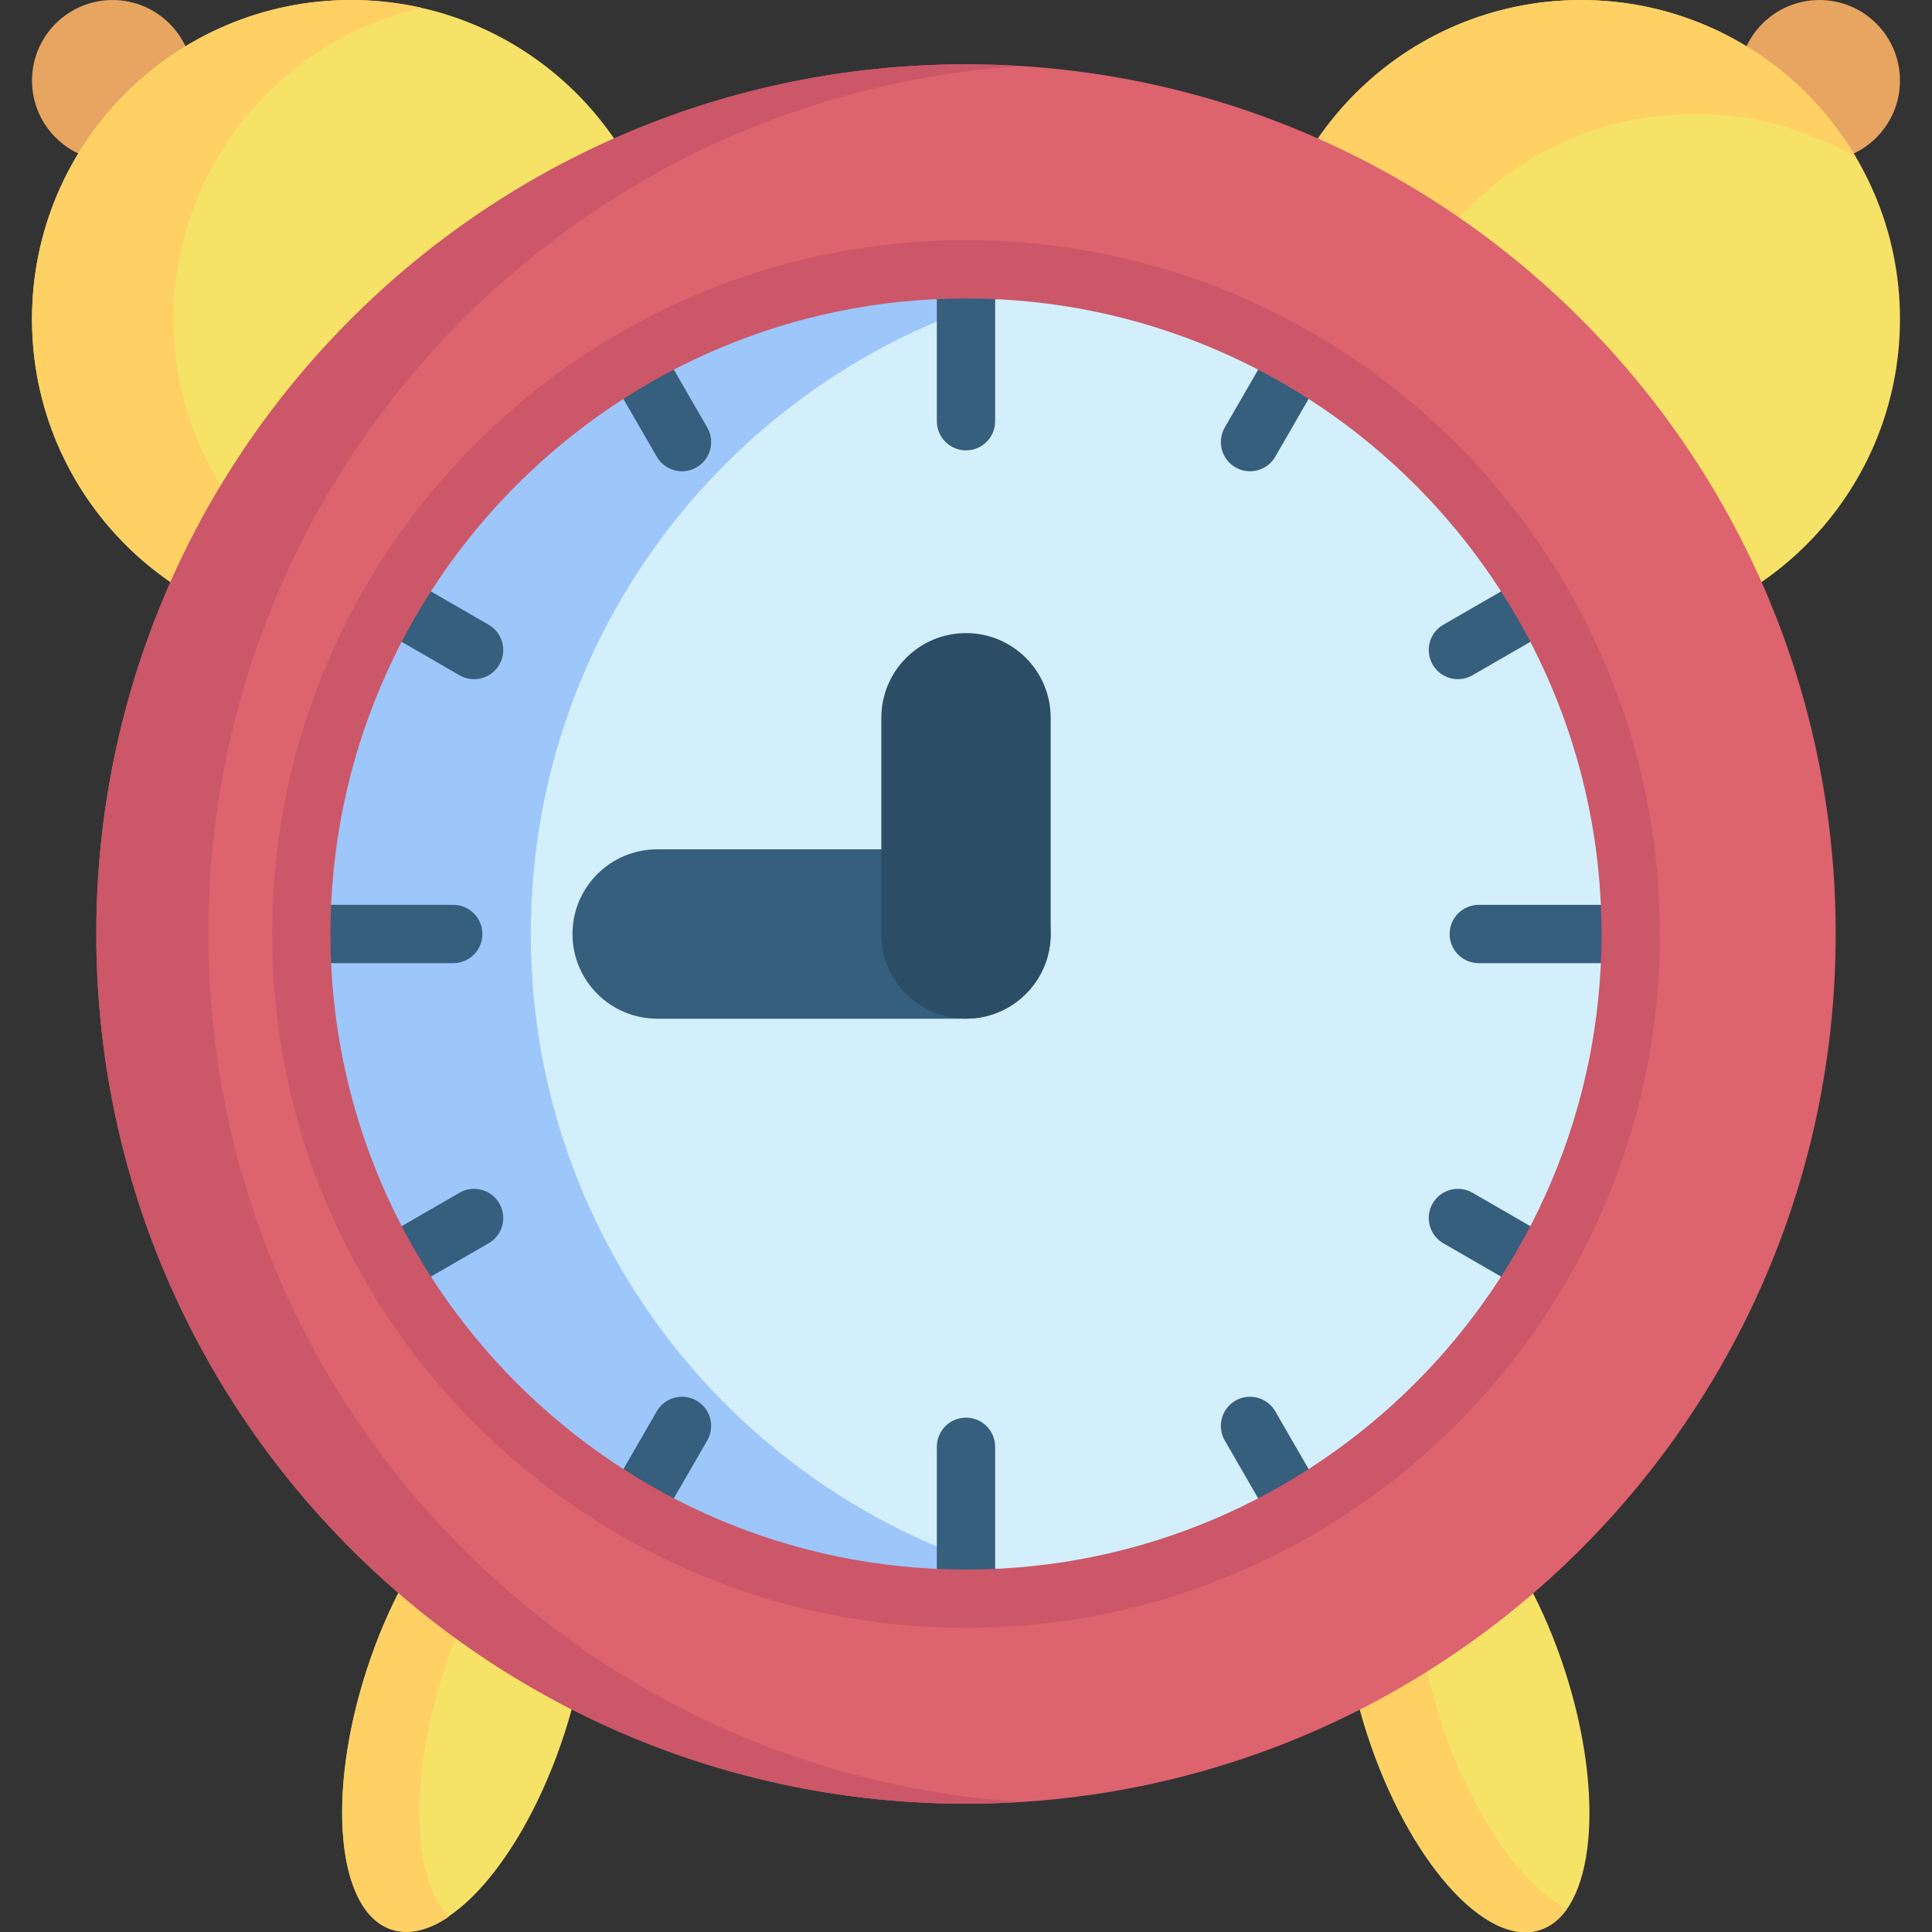
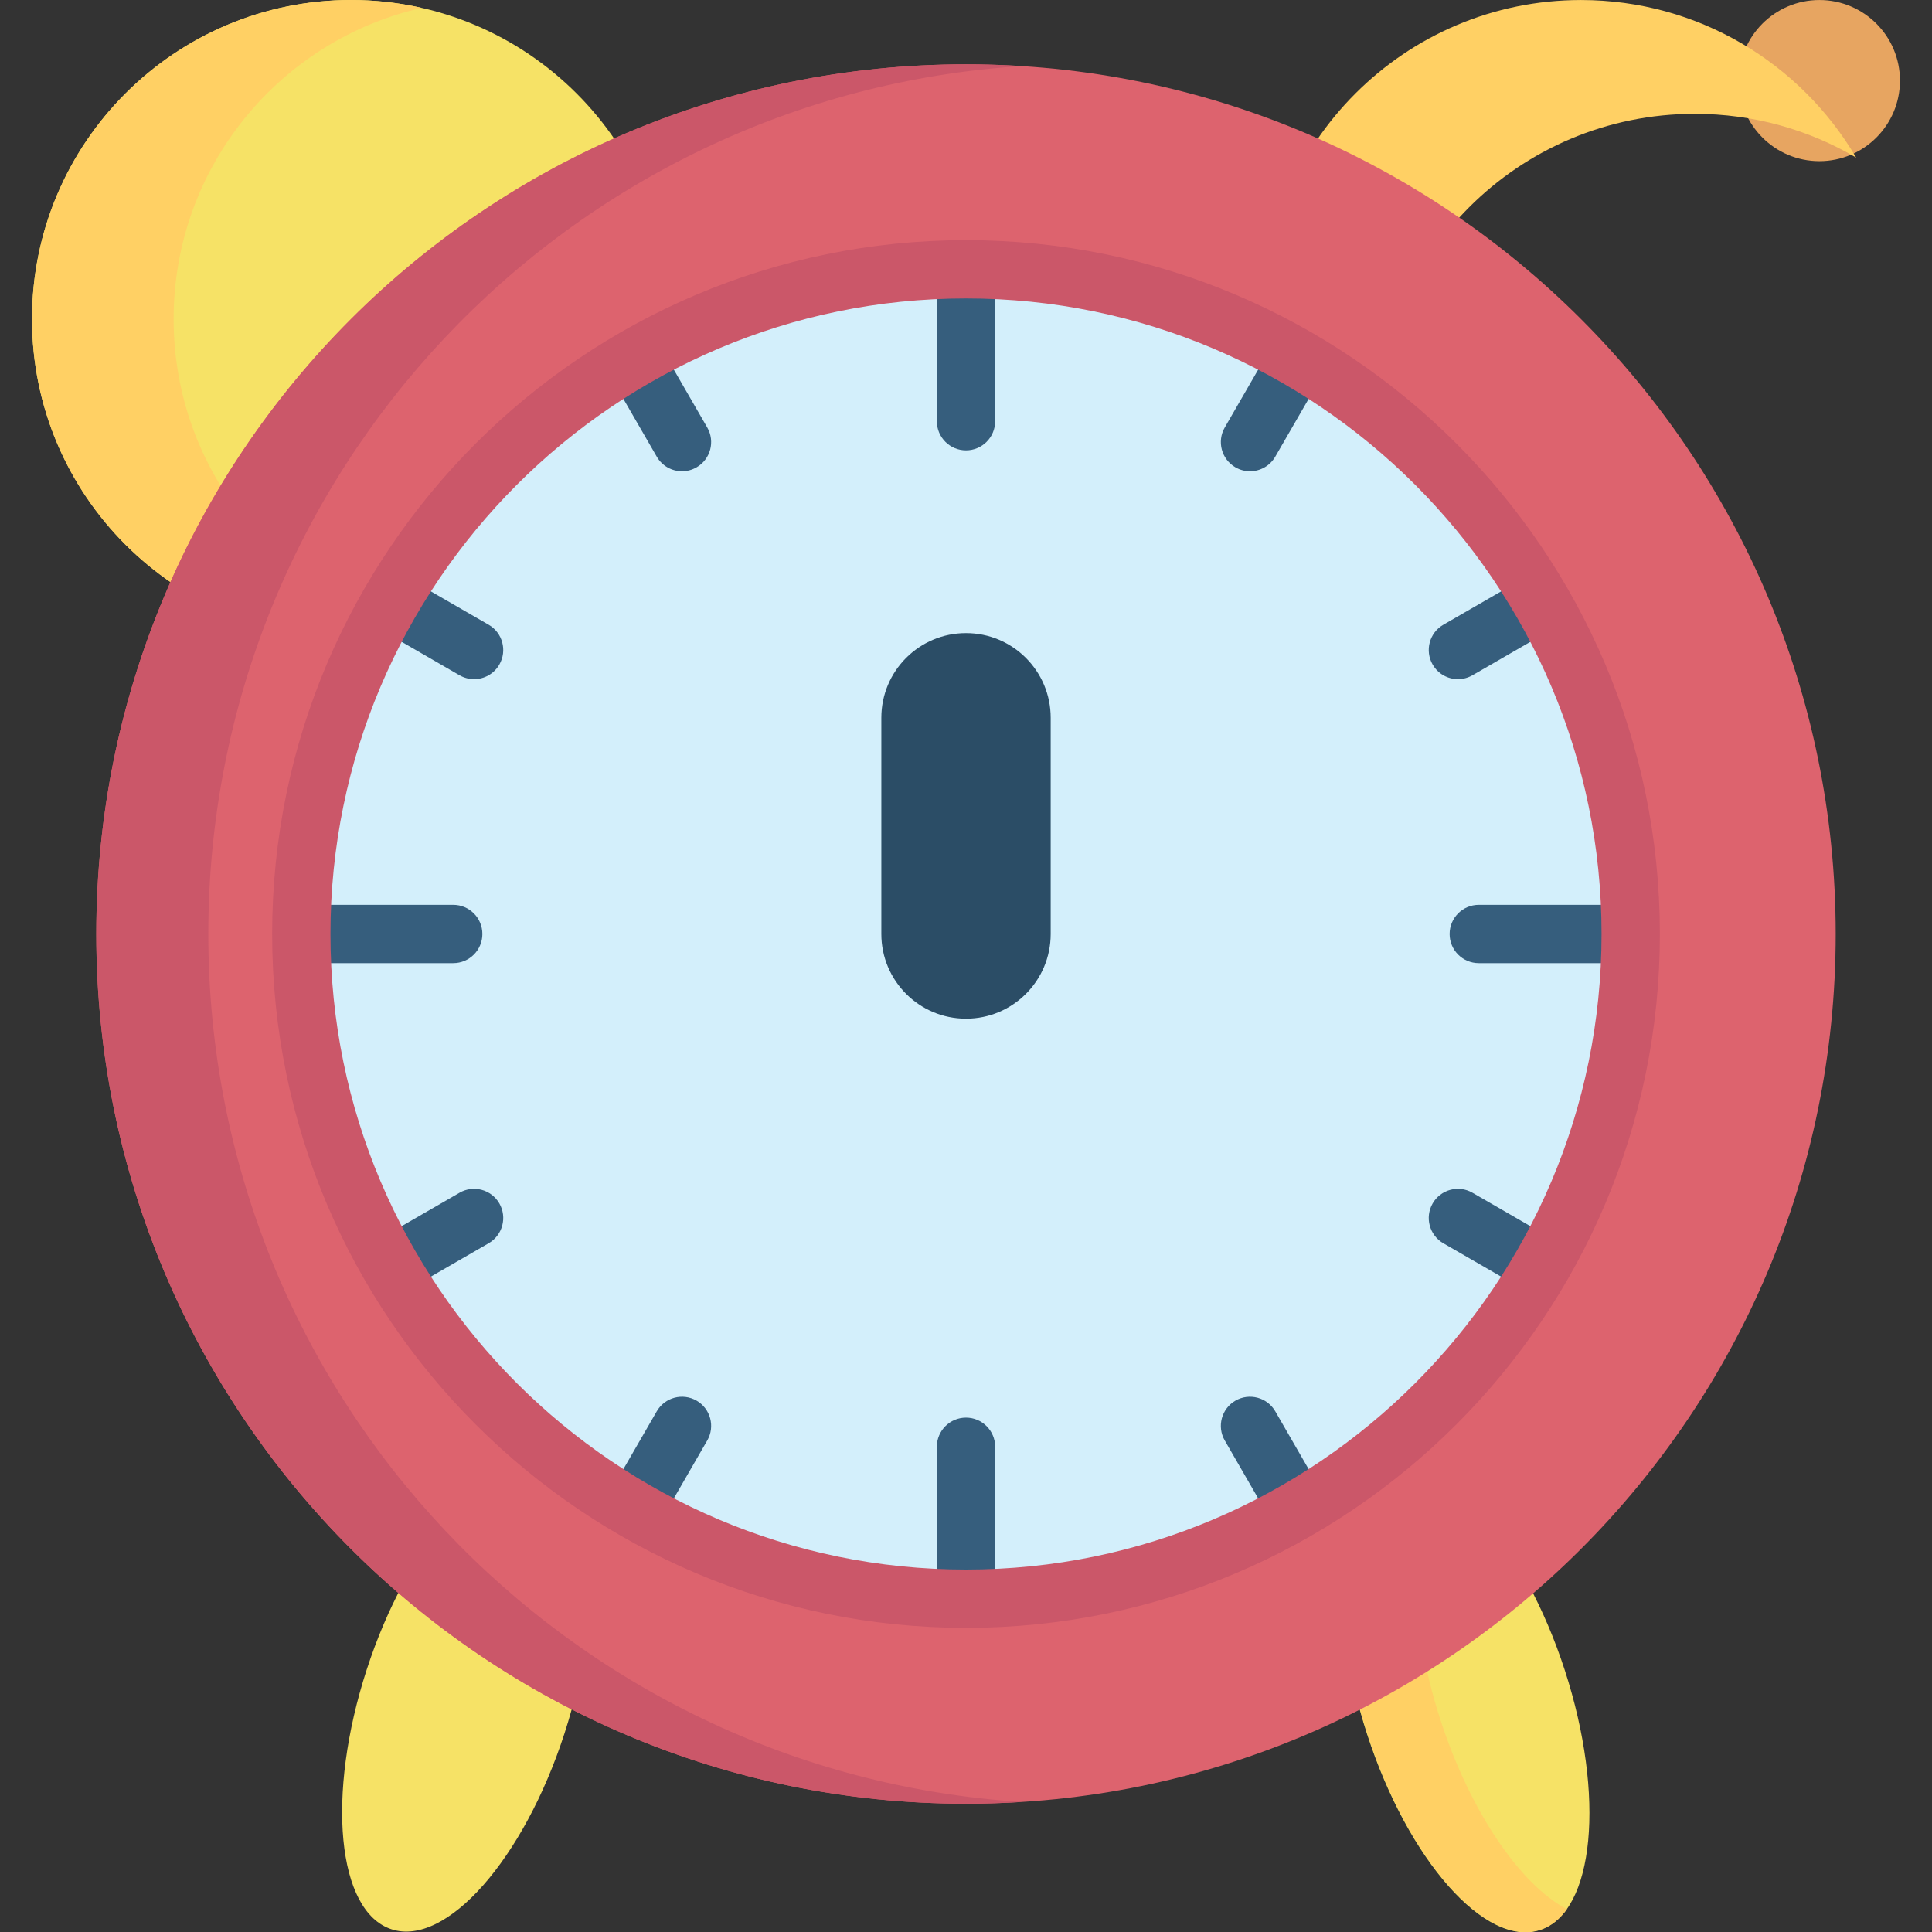
<svg xmlns="http://www.w3.org/2000/svg" width="90" height="90" viewBox="0 0 90 90" fill="none">
  <rect x="0" y="0" width="90" height="90" fill="#333333" stroke="none" />
  <g clip-path="url(#clip0)">
    <path d="M26.292 80.763C28.195 74.905 27.678 69.486 25.135 68.66C22.593 67.834 18.989 71.913 17.085 77.772C15.182 83.63 15.7 89.049 18.242 89.875C20.784 90.701 24.388 86.622 26.292 80.763Z" fill="#F6E266" />
-     <path d="M20.688 77.789C19.048 82.834 19.203 87.553 20.903 89.295C19.968 89.924 19.052 90.157 18.243 89.893C15.701 89.066 15.185 83.647 17.09 77.789C18.994 71.931 22.599 67.852 25.141 68.677C25.494 68.792 25.81 68.997 26.082 69.277C24.078 70.627 21.986 73.794 20.688 77.789Z" fill="#FFD064" />
    <path d="M71.738 89.909C74.28 89.083 74.798 83.664 72.894 77.805C70.991 71.947 67.387 67.867 64.844 68.694C62.302 69.52 61.784 74.938 63.688 80.797C65.591 86.655 69.195 90.735 71.738 89.909Z" fill="#F6E266" />
    <path d="M72.993 88.939C72.657 89.406 72.244 89.734 71.757 89.893C69.213 90.72 65.609 86.641 63.704 80.783C61.799 74.923 62.315 69.504 64.857 68.677C65.524 68.46 66.265 68.582 67.028 68.984C65.611 70.953 65.567 75.399 67.106 80.135C68.514 84.458 70.845 87.811 72.993 88.939Z" fill="#FFD064" />
    <path d="M84.755 7.507C86.828 7.507 88.508 5.827 88.508 3.754C88.508 1.681 86.828 0.001 84.755 0.001C82.682 0.001 81.002 1.681 81.002 3.754C81.002 5.827 82.682 7.507 84.755 7.507Z" fill="#E7A561" />
-     <path d="M5.244 7.507C7.317 7.507 8.998 5.827 8.998 3.754C8.998 1.681 7.317 0.001 5.244 0.001C3.172 0.001 1.491 1.681 1.491 3.754C1.491 5.827 3.172 7.507 5.244 7.507Z" fill="#E7A561" />
-     <path d="M73.647 29.723C81.855 29.723 88.508 23.069 88.508 14.862C88.508 6.654 81.855 0.001 73.647 0.001C65.44 0.001 58.786 6.654 58.786 14.862C58.786 23.069 65.44 29.723 73.647 29.723Z" fill="#F6E266" />
    <path d="M86.468 7.342C84.262 6.044 81.693 5.302 78.949 5.302C70.74 5.302 64.086 11.954 64.086 20.162C64.086 22.907 64.829 25.476 66.127 27.681C61.736 25.1 58.787 20.325 58.787 14.864C58.787 6.655 65.442 0.001 73.648 0.001C79.112 0.001 83.886 2.949 86.468 7.342Z" fill="#FFD064" />
    <path d="M16.352 29.723C24.56 29.723 31.213 23.069 31.213 14.862C31.213 6.654 24.56 0.001 16.352 0.001C8.145 0.001 1.491 6.654 1.491 14.862C1.491 23.069 8.145 29.723 16.352 29.723Z" fill="#F6E266" />
    <path d="M19.651 29.356C18.589 29.596 17.485 29.724 16.352 29.724C8.144 29.724 1.491 23.069 1.491 14.863C1.491 6.655 8.144 0 16.352 0C17.485 0 18.589 0.128 19.651 0.367C13.032 1.867 8.088 7.787 8.088 14.863C8.088 21.936 13.032 27.856 19.651 29.356Z" fill="#FFD064" />
    <path d="M45 84.024C67.375 84.024 85.514 65.885 85.514 43.51C85.514 21.135 67.375 2.996 45 2.996C22.625 2.996 4.486 21.135 4.486 43.51C4.486 65.885 22.625 84.024 45 84.024Z" fill="#DD636E" />
    <path d="M47.601 83.942C46.741 83.995 45.873 84.023 45 84.023C22.624 84.023 4.486 65.883 4.486 43.509C4.486 21.136 22.624 2.995 45 2.995C45.873 2.995 46.741 3.024 47.601 3.077C26.445 4.429 9.704 22.014 9.704 43.509C9.704 65.005 26.445 82.59 47.601 83.942Z" fill="#CB5769" />
    <path d="M45.001 74.474C62.102 74.474 75.965 60.611 75.965 43.51C75.965 26.408 62.102 12.545 45.001 12.545C27.899 12.545 14.036 26.408 14.036 43.51C14.036 60.611 27.899 74.474 45.001 74.474Z" fill="#D3EFFB" />
-     <path d="M50.41 74.025C48.696 74.323 46.931 74.475 45.132 74.475C28.031 74.475 14.167 60.611 14.167 43.51C14.167 26.408 28.031 12.544 45.132 12.544C46.931 12.544 48.696 12.697 50.41 12.994C35.826 15.497 24.726 28.207 24.726 43.51C24.726 58.812 35.826 71.522 50.41 74.025Z" fill="#9DC6FB" />
-     <path d="M45 47.454H30.614C28.435 47.454 26.669 45.688 26.669 43.509C26.669 41.331 28.435 39.565 30.614 39.565H45C47.178 39.565 48.944 41.331 48.944 43.509C48.944 45.688 47.178 47.454 45 47.454Z" fill="#365E7D" />
    <path d="M45 47.454C42.822 47.454 41.056 45.688 41.056 43.509V33.437C41.056 31.259 42.822 29.492 45 29.492C47.179 29.492 48.945 31.259 48.945 33.437V43.509C48.945 45.688 47.179 47.454 45 47.454Z" fill="#2B4D66" />
    <path d="M45 20.98C44.249 20.98 43.642 20.372 43.642 19.622V13.343C43.642 12.593 44.25 11.985 45 11.985C45.75 11.985 46.358 12.593 46.358 13.343V19.622C46.358 20.372 45.75 20.98 45 20.98Z" fill="#365E7D" />
    <path d="M45 75.034C44.249 75.034 43.642 74.426 43.642 73.676V67.397C43.642 66.647 44.25 66.039 45 66.039C45.75 66.039 46.358 66.647 46.358 67.397V73.676C46.358 74.426 45.75 75.034 45 75.034Z" fill="#365E7D" />
    <path d="M75.167 44.867H68.887C68.137 44.867 67.529 44.26 67.529 43.51C67.529 42.759 68.137 42.151 68.887 42.151H75.167C75.917 42.151 76.525 42.759 76.525 43.51C76.525 44.26 75.917 44.867 75.167 44.867Z" fill="#365E7D" />
    <path d="M21.113 44.867H14.834C14.083 44.867 13.476 44.26 13.476 43.51C13.476 42.759 14.084 42.151 14.834 42.151H21.113C21.863 42.151 22.471 42.759 22.471 43.51C22.471 44.26 21.863 44.867 21.113 44.867Z" fill="#365E7D" />
    <path d="M67.916 31.638C67.447 31.638 66.99 31.394 66.739 30.958C66.364 30.309 66.586 29.478 67.236 29.103L70.446 27.25C71.095 26.875 71.926 27.098 72.301 27.747C72.676 28.397 72.454 29.227 71.804 29.602L68.594 31.456C68.38 31.579 68.147 31.638 67.916 31.638Z" fill="#365E7D" />
    <path d="M18.876 59.951C18.407 59.951 17.95 59.707 17.699 59.272C17.324 58.622 17.546 57.791 18.196 57.416L21.406 55.563C22.055 55.188 22.886 55.41 23.261 56.06C23.636 56.71 23.413 57.541 22.764 57.915L19.554 59.769C19.34 59.892 19.107 59.951 18.876 59.951Z" fill="#365E7D" />
    <path d="M58.229 21.953C57.999 21.953 57.765 21.894 57.551 21.77C56.902 21.395 56.679 20.565 57.054 19.915L58.907 16.706C59.282 16.056 60.112 15.833 60.763 16.208C61.412 16.583 61.635 17.414 61.26 18.064L59.407 21.273C59.155 21.709 58.699 21.953 58.229 21.953Z" fill="#365E7D" />
    <path d="M29.916 70.993C29.685 70.993 29.452 70.934 29.238 70.81C28.588 70.436 28.366 69.605 28.741 68.955L30.594 65.745C30.969 65.096 31.799 64.873 32.449 65.248C33.099 65.623 33.321 66.454 32.946 67.103L31.093 70.313C30.842 70.749 30.385 70.993 29.916 70.993Z" fill="#365E7D" />
    <path d="M31.771 21.953C31.302 21.953 30.845 21.709 30.594 21.273L28.741 18.064C28.366 17.414 28.588 16.583 29.238 16.208C29.887 15.833 30.718 16.056 31.093 16.706L32.946 19.915C33.321 20.565 33.099 21.395 32.449 21.77C32.235 21.894 32.002 21.953 31.771 21.953Z" fill="#365E7D" />
    <path d="M60.085 70.993C59.615 70.993 59.159 70.749 58.907 70.313L57.054 67.103C56.679 66.454 56.902 65.623 57.551 65.248C58.2 64.873 59.032 65.096 59.407 65.745L61.26 68.955C61.635 69.605 61.412 70.436 60.763 70.81C60.549 70.934 60.315 70.993 60.085 70.993Z" fill="#365E7D" />
    <path d="M22.084 31.638C21.853 31.638 21.62 31.579 21.406 31.456L18.196 29.602C17.546 29.227 17.324 28.397 17.699 27.747C18.074 27.098 18.904 26.875 19.554 27.25L22.764 29.103C23.413 29.478 23.636 30.309 23.261 30.958C23.009 31.394 22.553 31.638 22.084 31.638Z" fill="#365E7D" />
    <path d="M71.124 59.951C70.893 59.951 70.66 59.892 70.446 59.769L67.236 57.916C66.586 57.541 66.364 56.71 66.739 56.06C67.114 55.411 67.944 55.188 68.594 55.563L71.804 57.416C72.454 57.791 72.676 58.622 72.301 59.272C72.049 59.707 71.593 59.951 71.124 59.951Z" fill="#365E7D" />
    <path d="M45 75.832C27.178 75.832 12.678 61.332 12.678 43.509C12.678 25.687 27.178 11.187 45 11.187C62.823 11.187 77.323 25.687 77.323 43.509C77.323 61.332 62.823 75.832 45 75.832ZM45 13.903C28.675 13.903 15.394 27.184 15.394 43.509C15.394 59.834 28.675 73.116 45 73.116C61.325 73.116 74.606 59.834 74.606 43.509C74.606 27.184 61.325 13.903 45 13.903Z" fill="#CB5769" />
  </g>
  <defs>
    <clipPath id="clip0">
      <rect width="90" height="90" fill="white" />
    </clipPath>
  </defs>
</svg>